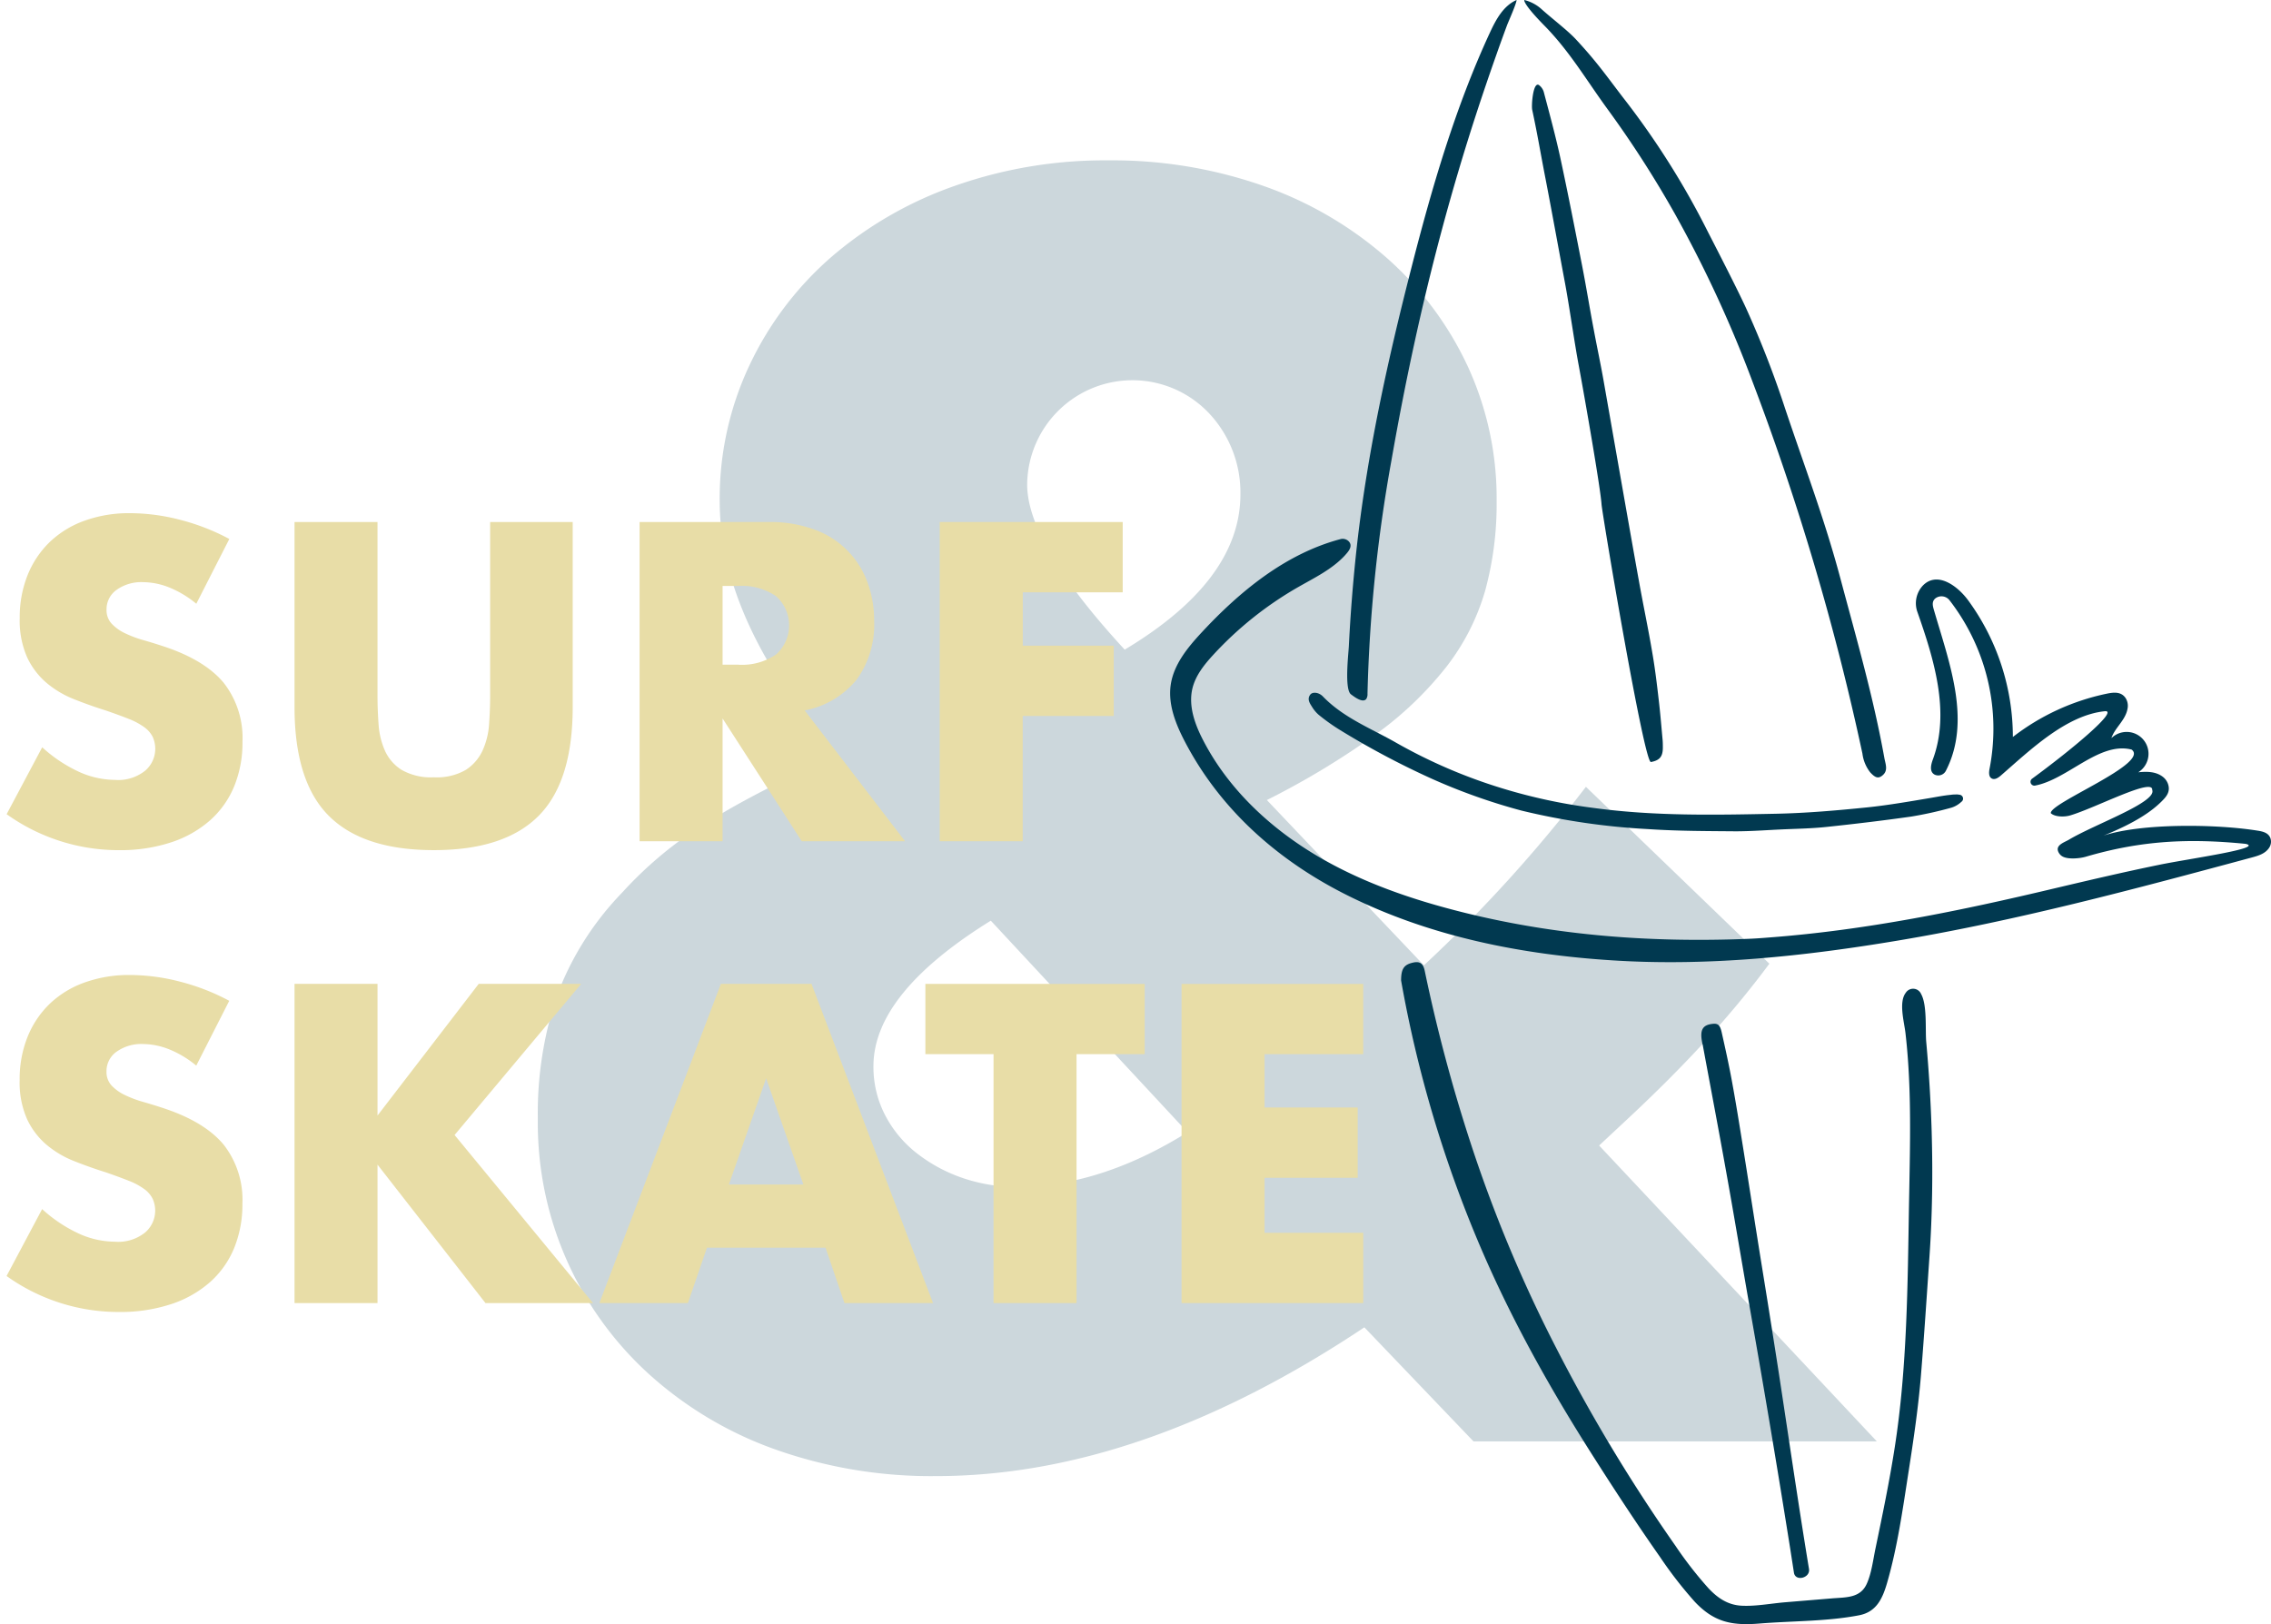
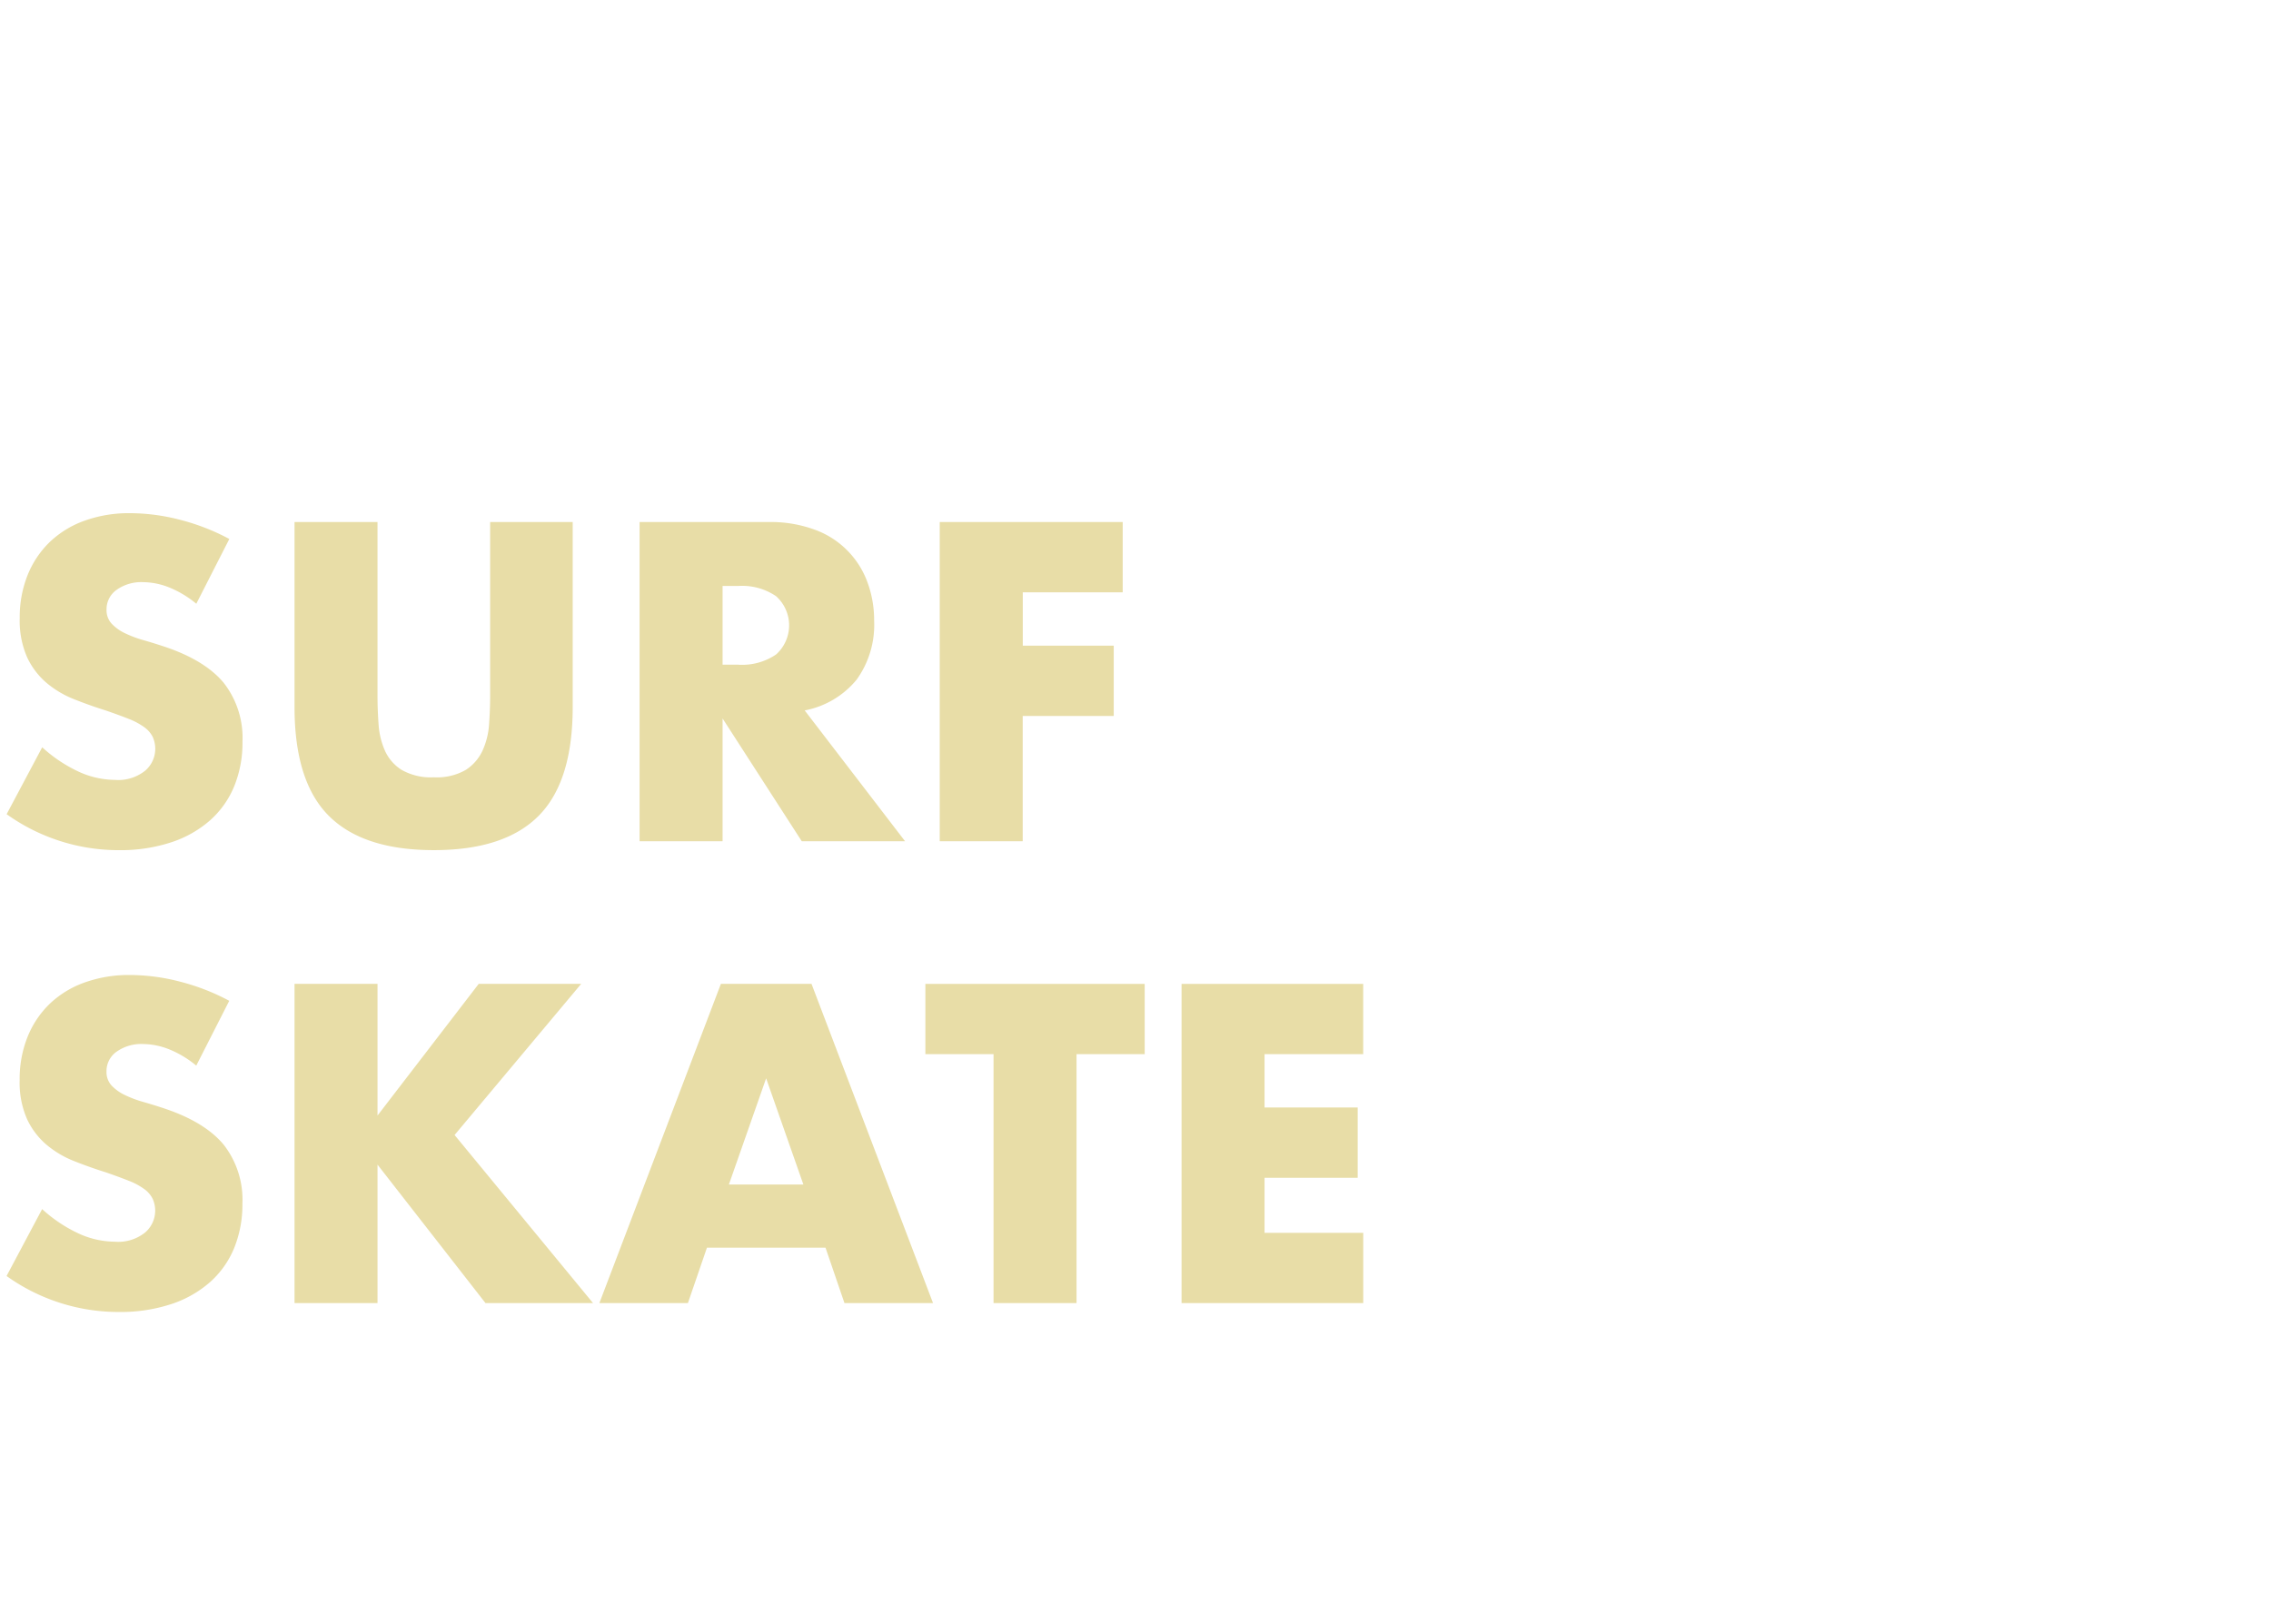
<svg xmlns="http://www.w3.org/2000/svg" width="295" height="211">
  <g fill="none">
    <g transform="translate(152)" fill="#013950">
-       <path d="M142.946 108.957c-.231-.759-1.005-.935-1.674-1.04-5.288-.854-14.959-1.005-20.02.638 4.267-1.713 6.343-3.25 7.51-4.411.602-.598 1.236-1.261.844-2.336a2.01 2.01 0 0 0-.649-.88c-.92-.713-2.096-.708-3.197-.597a2.838 2.838 0 0 0-.55-5.074 2.841 2.841 0 0 0-2.943.638c.467-1.382 1.83-2.306 2.096-3.818.102-.481.01-.983-.256-1.397-.584-.854-1.554-.738-2.403-.567a29.875 29.875 0 0 0-12.235 5.631 30.131 30.131 0 0 0-5.82-17.769c-1.403-1.899-4.022-3.798-5.872-1.899a3.365 3.365 0 0 0-.698 3.462c2.116 6.028 4.272 12.95 2.01 19.09-.256.693-.502 1.628.222 2.01.553.257 1.211.019 1.472-.533 3.328-6.506.418-14.011-1.583-20.904-.146-.502-.282-1.055.201-1.462a1.318 1.318 0 0 1 1.855.266 27.252 27.252 0 0 1 5.187 21.854c-.09.457-.135 1.04.267 1.27.402.232.864-.085 1.206-.381 3.82-3.32 8.515-7.877 13.572-8.355 1.653-.025-4.409 5.024-9.55 8.792a.502.502 0 0 0 .386.88c4.248-.785 8.36-5.753 12.567-4.683 2.448 1.793-10.727 6.953-10.49 8.27.542.501 1.799.501 2.513.285 3.367-1.004 10.792-4.953 10.656-3.305.623 1.592-7.444 4.44-10.827 6.46-.614.367-1.91.734-1.282 1.739.138.225.344.401.588.502.739.321 2.136.19 2.875-.025 7.178-2.105 13.33-2.417 20.78-1.678 2.513.568-7.444 1.94-11.21 2.718-4.563.934-9.143 2.01-13.677 3.08-12.139 2.893-24.388 5.405-36.864 6.354-.95.076-1.9.151-2.85.186-12.41.503-24.676-.382-36.765-3.366-6.82-1.683-13.571-3.984-19.573-7.606-6.002-3.622-11.315-8.65-14.517-14.9-1.06-2.06-1.895-4.416-1.352-6.667.412-1.698 1.558-3.114 2.745-4.4a46.134 46.134 0 0 1 10.937-8.727c2.147-1.23 4.454-2.336 6.123-4.144.09-.106.186-.206.271-.312.362-.427.704-1.004.236-1.507a1.101 1.101 0 0 0-1.115-.291c-7.103 1.899-13.024 6.757-18 12.117C2.257 84.14.442 86.355.07 89.017c-.352 2.512.654 5.05 1.835 7.315 4.655 8.932 12.214 15.549 21.157 20.005 10.716 5.34 22.529 7.676 34.412 8.43 12.43.793 24.85-.528 37.1-2.578 15.507-2.597 30.723-6.691 45.908-10.78.84-.227 1.724-.478 2.247-1.226.255-.355.335-.806.216-1.226z" />
-       <path d="M25.477 90.808a1.16 1.16 0 0 0 .158-.68c.251-10.162 1.29-20.29 3.11-30.304 1.767-10.123 3.929-20.225 6.607-30.172a295.208 295.208 0 0 1 4.487-15.09 334.666 334.666 0 0 1 2.541-7.46c.453-1.292.92-2.573 1.394-3.854C43.97 2.744 45 .444 45 0c-1.715.757-2.662 2.522-3.43 4.166-4.535 9.77-7.565 20.206-10.217 30.57-3.156 12.327-5.86 24.609-7.207 37.229a217.635 217.635 0 0 0-.931 11.964c-.047 1.008-.605 5.679.29 6.289.394.293 1.51 1.165 1.972.59zM56.82 14.18a136.883 136.883 0 0 1 8.746 13.603A158.434 158.434 0 0 1 75.688 49.69a332.135 332.135 0 0 1 14.24 48.222c.11.882.457 1.72 1.008 2.428.61.653 1.043.932 1.69.314.647-.618.287-1.42.146-2.205-1.419-7.88-3.61-15.447-5.677-23.19-2.087-7.84-4.639-14.495-7.196-22.138a127.669 127.669 0 0 0-4.947-12.776c-1.08-2.412-3.872-7.835-5.082-10.192A104.348 104.348 0 0 0 58.792 12.62c-2.354-3.086-3.434-4.652-6.08-7.505-1.09-1.176-3.157-2.737-4.55-3.999A5.27 5.27 0 0 0 46.007 0s-.271.4 2.583 3.304c3.308 3.36 5.458 7.08 8.229 10.876zm-5.53 22.581c.569 3.049 1.206 7.62 1.77 10.633.754 4.064 2.858 16.07 2.98 18.162.245 2.195 5.533 33.611 6.415 33.444 1.12-.214 1.53-.687 1.546-1.814 0-.412 0-.828-.048-1.245-.154-1.692-.292-3.394-.494-5.08-.234-2.032-.473-4.019-.818-6.01-.532-3.175-1.207-6.335-1.77-9.505-.531-2.855-4.065-23.044-4.57-25.91-.383-2.174-.85-4.338-1.254-6.512-.531-2.764-.972-5.538-1.51-8.296-.919-4.705-1.838-9.414-2.847-14.103-.617-2.84-1.382-5.65-2.126-8.464a1.73 1.73 0 0 0-.664-1.016c-.755-.452-.994 2.622-.866 3.226.749 3.516 1.062 5.553 1.753 9.079.808 4.19 1.722 9.24 2.503 13.411zm46.262 92.384a1.13 1.13 0 0 0-2.003-.156c-.931 1.216-.195 3.804-.035 5.181.691 5.948.651 12.048.541 18.072-.023 1.362-.048 2.717-.075 4.066-.18 10.539-.23 21.32-1.858 31.743-.686 4.41-1.593 8.779-2.504 13.148-.306 1.458-.501 3.143-1.107 4.515-.837 1.922-2.695 1.79-4.543 1.942l-6.085.505c-1.818.151-3.781.535-5.604.449-1.823-.086-3.13-.979-4.332-2.25a50.208 50.208 0 0 1-4.317-5.55 217.498 217.498 0 0 1-15.42-25.568 180.759 180.759 0 0 1-11.28-27.052 209.704 209.704 0 0 1-5.859-22.062c-.21-1.009-.671-1.291-1.633-1.044-1.061.268-1.437.787-1.437 2.3a158.489 158.489 0 0 0 10.237 34.458c4.072 9.56 9.13 18.581 14.694 27.324 2.825 4.44 5.7 8.834 8.725 13.143a53.223 53.223 0 0 0 4.507 5.801c2.534 2.68 4.868 3.103 8.434 2.81 4.222-.343 8.764-.262 12.921-1.074 2.209-.434 3.005-2.13 3.596-4.147 1.382-4.753 2.069-9.777 2.83-14.656.64-4.127 1.237-8.163 1.582-12.33.421-5.166.757-10.353 1.112-15.503.366-5.348.44-10.716.286-16.074a192.685 192.685 0 0 0-.716-11.85c-.126-1.605.135-4.728-.657-6.14z" />
-       <path d="M29.466 96.552c-3.3-1.897-6.905-3.26-9.62-6.067-.545-.565-1.348-.62-1.637-.25-.422.545-.123 1.059.18 1.526.232.4.526.763.87 1.073.862.71 1.77 1.362 2.72 1.953a106.526 106.526 0 0 0 12.086 6.419 77.48 77.48 0 0 0 11.597 4.109 89.853 89.853 0 0 0 16.443 2.4c3.775.254 7.565.254 11.33.285 1.956 0 3.918-.147 5.875-.239 1.957-.092 3.924-.117 5.87-.32 3.709-.392 7.416-.834 11.109-1.358 1.748-.29 3.48-.674 5.185-1.15.487-.15.931-.409 1.298-.757a.505.505 0 0 0 .206-.569.514.514 0 0 0-.489-.362 1.726 1.726 0 0 0-.484-.03c-.2 0-.4.015-.603.045-.927.087-1.843.275-2.755.427l-2.06.346c-1.993.33-3.99.646-6.004.855-3.94.401-7.905.747-11.844.829-7.895.162-15.79.325-23.653-.743a71.212 71.212 0 0 1-12.02-2.578 67.976 67.976 0 0 1-13.6-5.844zm49.621 81.966c-.32-2.072-.644-4.142-.972-6.21-.216-1.354-.426-2.713-.647-4.067-.4-2.497-.805-4.97-1.199-7.463-.615-3.867-1.21-7.739-1.83-11.6-.464-2.888-.923-5.78-1.452-8.653-.394-2.164-.87-4.307-1.35-6.445-.194-.87-.47-1.124-1.08-1.074-1.382.12-1.803.76-1.425 2.543 0 .04 0 .085.038.13 1.004 5.43 2.04 10.856 3.012 16.296 1.08 5.97 2.063 11.96 3.115 17.935a1847.05 1847.05 0 0 1 5.237 31.214l.497 3.197c.189 1.19 2.16.685 1.954-.5-1.387-8.422-2.608-16.865-3.898-25.303z" />
-     </g>
+       </g>
    <g transform="translate(0 20)">
-       <path d="M133.428 42.923a13.677 13.677 0 0 1 23.728-9.123 15.044 15.044 0 0 1 3.973 10.415c0 7.445-5.01 14.174-15.032 20.185-8.448-9.16-12.671-16.318-12.669-21.474v-.003zm20.829 84.177c-7.59 4.724-14.963 7.086-22.118 7.086a21.308 21.308 0 0 1-7.193-1.181 20.3 20.3 0 0 1-5.906-3.221 15.056 15.056 0 0 1-4.08-4.939 13.542 13.542 0 0 1-1.5-6.335c0-6.297 5.082-12.597 15.246-18.9l25.551 27.49zm10.307-43.162a103.783 103.783 0 0 0 14.066-8.482 45.519 45.519 0 0 0 9.233-8.8 29.424 29.424 0 0 0 5.047-9.878 42.619 42.619 0 0 0 1.5-11.7 40.9 40.9 0 0 0-3.758-17.5A42.99 42.99 0 0 0 180.133 13.5a48.684 48.684 0 0 0-16-9.341A59.153 59.153 0 0 0 143.95.835a58.48 58.48 0 0 0-19.971 3.328 49.678 49.678 0 0 0-16 9.234 42.818 42.818 0 0 0-10.627 14.065 40.618 40.618 0 0 0-3.865 17.608c0 9.449 4.151 19.398 12.454 29.848l2.792 3.221-4.51 2.147A107.957 107.957 0 0 0 90.8 87.481a51.05 51.05 0 0 0-9.985 8.482 38.71 38.71 0 0 0-8.482 13.421 47.81 47.81 0 0 0-2.469 16 44.037 44.037 0 0 0 14.6 33.284 48.741 48.741 0 0 0 16.32 9.663 60.574 60.574 0 0 0 20.829 3.436c17.75 0 36.288-6.442 55.617-19.326l14.173 14.817H243.8l-36.075-38.438 3.221-3.007c4.006-3.721 7.549-7.264 10.629-10.629a124.2 124.2 0 0 0 8.267-9.985L206.009 82.22a185.954 185.954 0 0 1-21.045 23.191l-20.4-21.473z" fill="#013950" opacity=".2" />
      <path d="M29.789 50.021a28.429 28.429 0 0 0-6.435-2.5 26.139 26.139 0 0 0-6.435-.852 17.048 17.048 0 0 0-5.968.99 12.749 12.749 0 0 0-4.51 2.778 12.4 12.4 0 0 0-2.86 4.29 14.69 14.69 0 0 0-1.018 5.582 11.761 11.761 0 0 0 .962 5.087 9.827 9.827 0 0 0 2.53 3.328c1.07.895 2.276 1.61 3.575 2.118a57.903 57.903 0 0 0 4.1 1.457c1.173.404 2.173.77 3 1.1.712.27 1.387.63 2.007 1.073.463.327.84.76 1.1 1.265.68 1.51.29 3.288-.962 4.373a5.579 5.579 0 0 1-3.933 1.21 11.494 11.494 0 0 1-4.675-1.045 18.716 18.716 0 0 1-4.785-3.19l-4.62 8.69a24.976 24.976 0 0 0 14.575 4.675c2.305.035 4.6-.309 6.793-1.017a14.454 14.454 0 0 0 5.06-2.86 12.043 12.043 0 0 0 3.135-4.428 14.935 14.935 0 0 0 1.073-5.775 11.606 11.606 0 0 0-2.448-7.672c-1.632-1.961-4.208-3.528-7.727-4.7-.88-.293-1.77-.568-2.668-.825a14.705 14.705 0 0 1-2.42-.908 5.74 5.74 0 0 1-1.735-1.244 2.57 2.57 0 0 1-.66-1.815 3.085 3.085 0 0 1 1.32-2.585 5.532 5.532 0 0 1 3.41-.99 9.356 9.356 0 0 1 3.41.688 13.349 13.349 0 0 1 3.52 2.117l4.289-8.415zm8.47-2.2v24.035c0 6.454 1.485 11.166 4.455 14.135 2.97 2.97 7.517 4.454 13.64 4.455 6.123 0 10.66-1.485 13.612-4.455 2.951-2.97 4.427-7.682 4.427-14.135V47.821H63.669v22.55c0 1.21-.046 2.447-.138 3.712a9.787 9.787 0 0 1-.852 3.438 5.963 5.963 0 0 1-2.172 2.5 7.52 7.52 0 0 1-4.152.962 7.662 7.662 0 0 1-4.18-.962 5.713 5.713 0 0 1-2.175-2.5 10.145 10.145 0 0 1-.825-3.437 51.25 51.25 0 0 1-.138-3.712V47.821H38.259zm55.6 8.305H95.9a7.862 7.862 0 0 1 4.9 1.32 5.076 5.076 0 0 1 0 7.59 7.862 7.862 0 0 1-4.9 1.32h-2.037v-10.23h-.004zm10.67 16.17c2.643-.5 5.027-1.91 6.737-3.987a12.161 12.161 0 0 0 2.283-7.672 14.169 14.169 0 0 0-.853-4.95 11.393 11.393 0 0 0-6.792-6.847 16.474 16.474 0 0 0-6.05-1.018H83.083v41.47h10.78V73.341l10.285 15.95h13.42l-13.039-16.995zm41.3-24.475h-23.76v41.47h10.78v-16.28h11.825v-9.13h-11.816v-6.93h12.98v-9.13h-.009zm-116.049 62.2a28.432 28.432 0 0 0-6.435-2.5 26.141 26.141 0 0 0-6.435-.853 17.048 17.048 0 0 0-5.968.99 12.751 12.751 0 0 0-4.51 2.778 12.4 12.4 0 0 0-2.86 4.29 14.687 14.687 0 0 0-1.018 5.582 11.763 11.763 0 0 0 .962 5.088 9.824 9.824 0 0 0 2.53 3.327 12.87 12.87 0 0 0 3.575 2.118 57.904 57.904 0 0 0 4.1 1.457 68.66 68.66 0 0 1 3 1.1c.712.27 1.387.63 2.007 1.073.463.327.84.76 1.1 1.265.68 1.51.29 3.287-.962 4.372a5.579 5.579 0 0 1-3.933 1.21 11.494 11.494 0 0 1-4.675-1.045 18.714 18.714 0 0 1-4.785-3.19l-4.62 8.69a24.976 24.976 0 0 0 14.575 4.675c2.305.035 4.6-.309 6.793-1.017a14.452 14.452 0 0 0 5.06-2.86 12.044 12.044 0 0 0 3.135-4.428 14.935 14.935 0 0 0 1.073-5.775 11.6 11.6 0 0 0-2.448-7.672c-1.632-1.96-4.208-3.527-7.727-4.7-.88-.293-1.77-.568-2.668-.825a14.688 14.688 0 0 1-2.42-.907 5.741 5.741 0 0 1-1.732-1.238 2.569 2.569 0 0 1-.66-1.815 3.085 3.085 0 0 1 1.32-2.585 5.532 5.532 0 0 1 3.41-.99 9.357 9.357 0 0 1 3.41.688 13.349 13.349 0 0 1 3.52 2.117l4.286-8.42zm19.25-2.2H38.259v41.47h10.78v-17.985l14.025 17.985h13.97l-17.985-21.835 16.445-19.635h-13.31l-13.145 17.105v-17.105h-.009zm45.65 26.07l4.84-13.8 4.84 13.8h-9.68zm15.015 15.4H121.2l-15.785-41.47H93.643l-15.785 41.47h11.5l2.475-7.2h15.4l2.462 7.2zm39-32.34v-9.13h-28.49v9.13h8.855v32.34h10.78v-32.34h8.86-.005zm28.38-9.13h-23.592v41.47h23.6v-9.13h-12.82v-7.15h12.1v-9.13h-12.1v-6.93h12.815v-9.13h-.003z" fill="#E8DDA7" />
    </g>
  </g>
</svg>